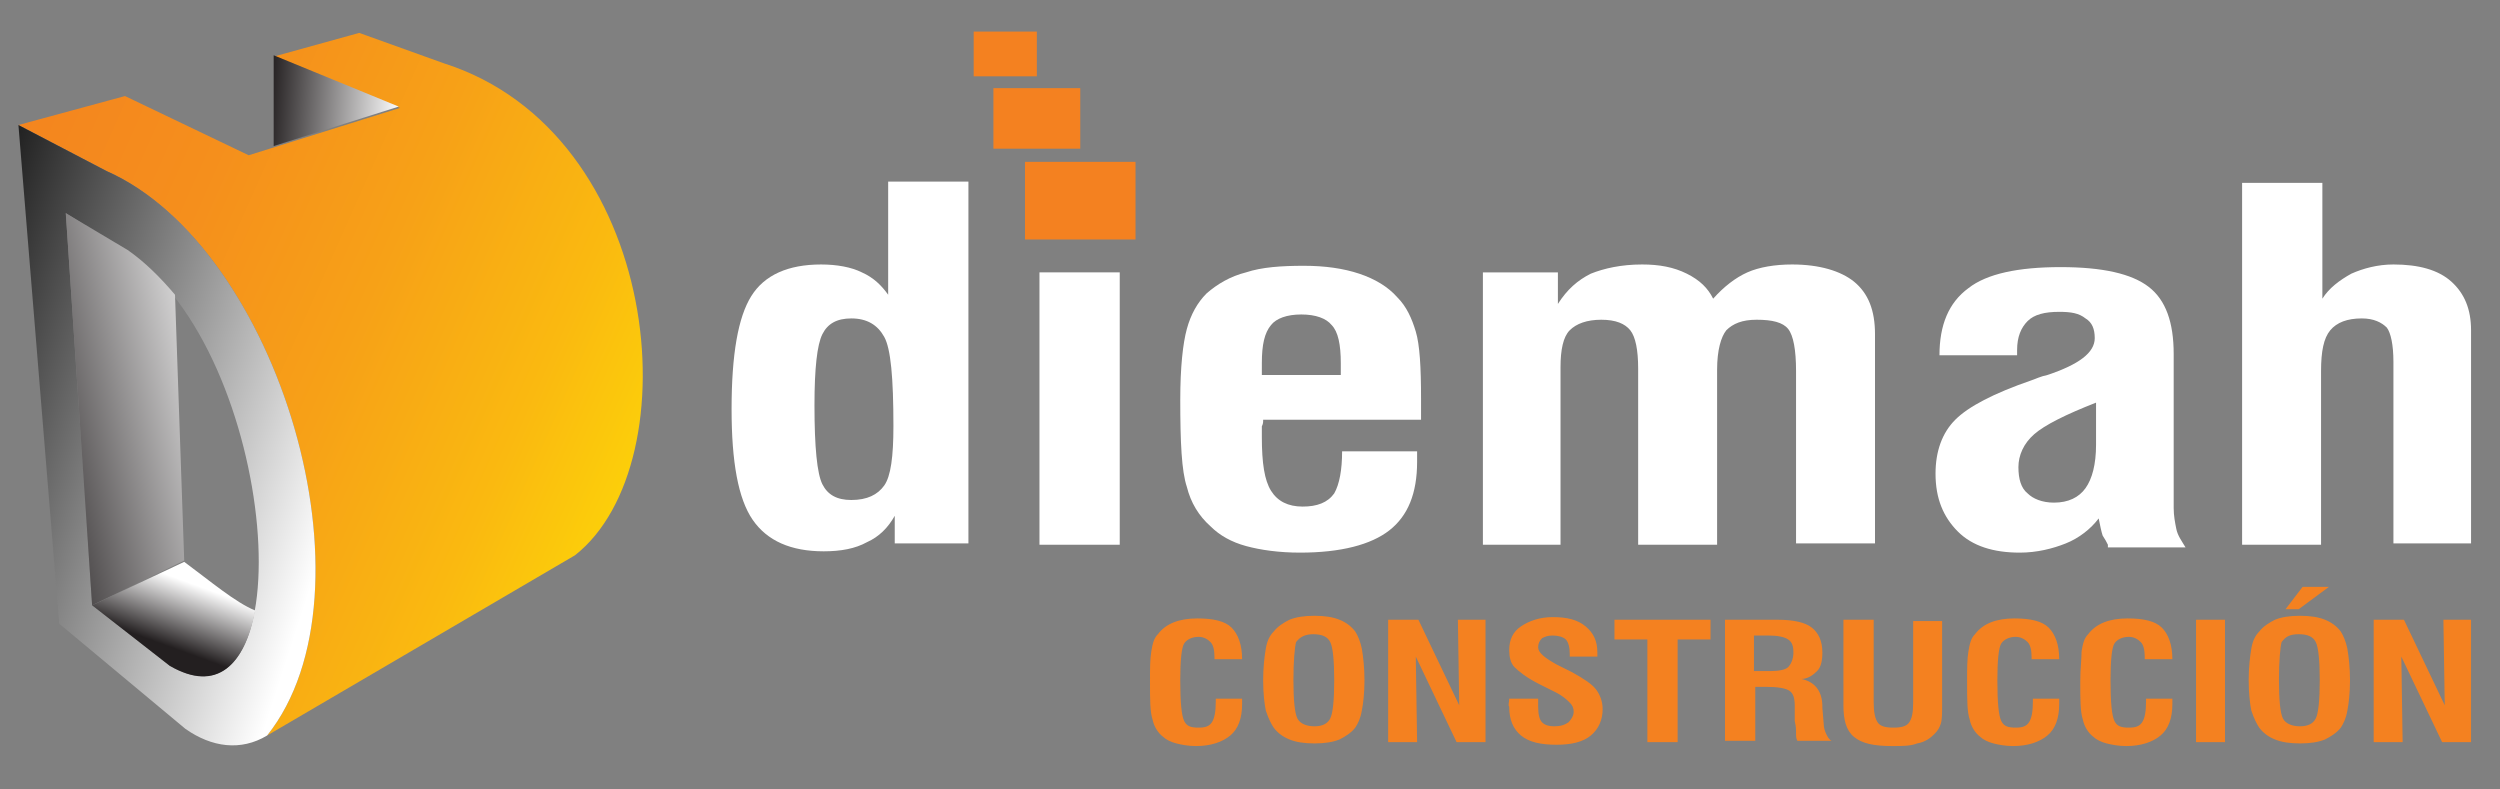
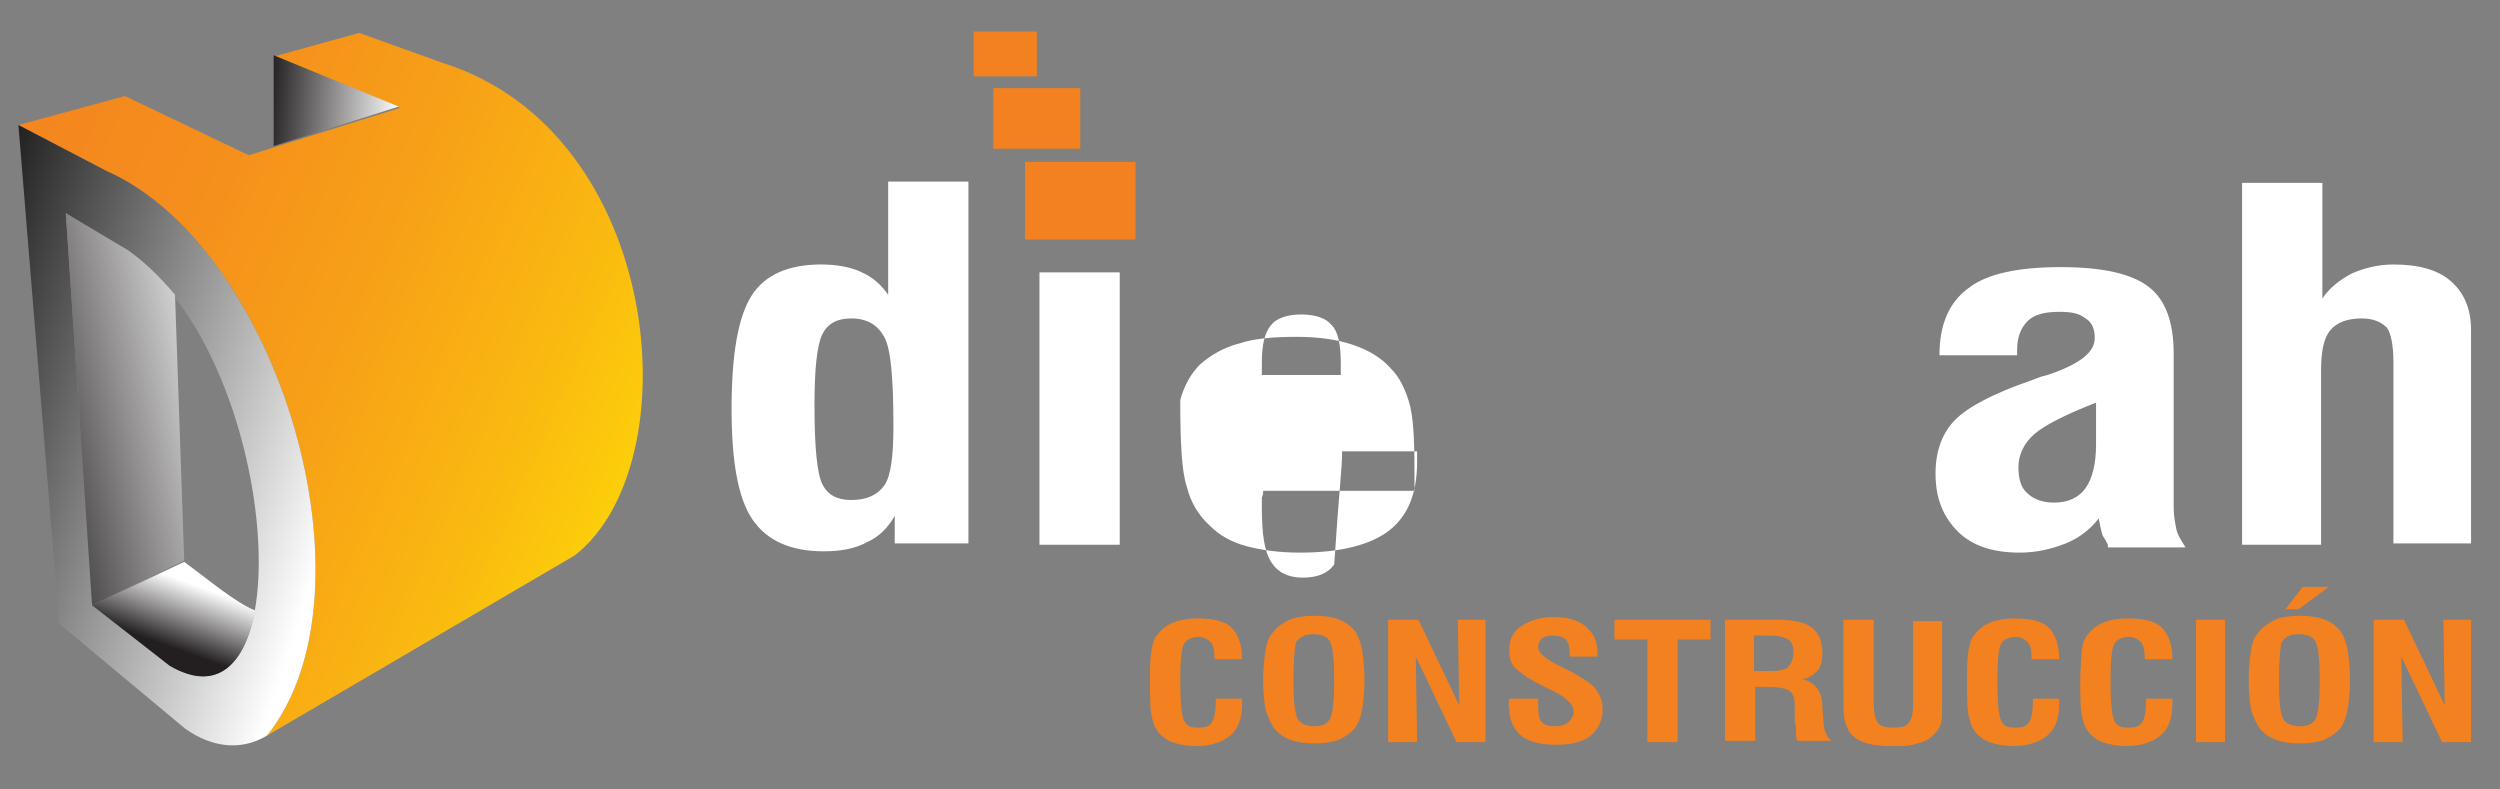
<svg xmlns="http://www.w3.org/2000/svg" version="1.1" id="Capa_1" x="0px" y="0px" width="190px" height="60px" viewBox="0 0 190 60" style="enable-background:new 0 0 190 60;" xml:space="preserve">
  <rect x="0" y="0" width="190" height="60" fill="#808080" stroke="none" />
  <style type="text/css">
	.st0{fill-rule:evenodd;clip-rule:evenodd;fill:url(#SVGID_1_);}
	.st1{fill-rule:evenodd;clip-rule:evenodd;fill:url(#SVGID_2_);}
	.st2{fill-rule:evenodd;clip-rule:evenodd;fill:url(#SVGID_3_);}
	.st3{fill-rule:evenodd;clip-rule:evenodd;fill:url(#SVGID_4_);}
	.st4{fill-rule:evenodd;clip-rule:evenodd;fill:url(#SVGID_5_);}
	.st5{fill-rule:evenodd;clip-rule:evenodd;fill:#FFFFFF;}
	.st6{fill-rule:evenodd;clip-rule:evenodd;fill:#F48120;}
</style>
  <g>
    <linearGradient id="SVGID_1_" gradientUnits="userSpaceOnUse" x1="-20.217" y1="9.188" x2="58.515" y2="44.242">
      <stop offset="0" style="stop-color:#F48120" />
      <stop offset="0.216" style="stop-color:#F4841F" />
      <stop offset="0.401" style="stop-color:#F58F1C" />
      <stop offset="0.574" style="stop-color:#F7A117" />
      <stop offset="0.741" style="stop-color:#FAB910" />
      <stop offset="0.9" style="stop-color:#FDD907" />
      <stop offset="1" style="stop-color:#FFF100" />
    </linearGradient>
    <path class="st0" d="M8.1,13C21.2,18.8,29,45,20.3,55.9l23.4-13.7c8.9-7,6.7-32.1-10-37.4l-6.4-2.3l-6.5,1.8l9.6,3.9l-11.5,3.6   L9.5,7.3L1.4,9.5L8.1,13z" />
    <linearGradient id="SVGID_2_" gradientUnits="userSpaceOnUse" x1="-9.318" y1="27.03" x2="25.65" y2="38.392">
      <stop offset="0" style="stop-color:#000000" />
      <stop offset="1" style="stop-color:#FFFFFF" />
    </linearGradient>
    <path class="st1" d="M7,46l5.9,4.6c10.5,6,8.3-23.9-3.3-31.5L5,16.2L7,46L7,46z M20.3,55.9c-2,1.2-4.2,0.9-6.2-0.5l-9.6-8L1.4,9.5   L8.1,13C21.2,18.8,29,45,20.3,55.9z" />
    <linearGradient id="SVGID_3_" gradientUnits="userSpaceOnUse" x1="-0.325" y1="32.604" x2="18.901" y2="28.166">
      <stop offset="0" style="stop-color:#231F20" />
      <stop offset="1" style="stop-color:#FFFFFF" />
    </linearGradient>
    <path class="st2" d="M5,16.2l4.7,2.8c1.3,0.9,2.5,2.1,3.6,3.4L14,42.6L7,46L5,16.2z" />
    <linearGradient id="SVGID_4_" gradientUnits="userSpaceOnUse" x1="12.342" y1="48.96" x2="14.085" y2="44.171">
      <stop offset="0" style="stop-color:#231F20" />
      <stop offset="1" style="stop-color:#FFFFFF" />
    </linearGradient>
    <path class="st3" d="M7,46l5.9,4.6c3.6,2.1,5.7-0.1,6.5-4.2c-1.5-0.6-3.5-2.3-5.4-3.7L7,46z" />
    <linearGradient id="SVGID_5_" gradientUnits="userSpaceOnUse" x1="20.398" y1="7.622" x2="30.459" y2="8.325">
      <stop offset="0" style="stop-color:#231F20" />
      <stop offset="1" style="stop-color:#FFFFFF" />
    </linearGradient>
    <polygon class="st4" points="30.3,8.1 20.8,4.2 20.8,11.1  " />
  </g>
  <path class="st5" d="M61.9,30.8c0,3.2,0.2,5.2,0.6,6c0.4,0.8,1.1,1.2,2.2,1.2c1.2,0,2-0.4,2.5-1.1c0.5-0.7,0.7-2.2,0.7-4.5  c0-3.7-0.2-5.9-0.7-6.8c-0.5-0.9-1.3-1.4-2.5-1.4c-1.1,0-1.8,0.4-2.2,1.2C62.1,26.2,61.9,28,61.9,30.8L61.9,30.8z M68,39.2  c-0.5,0.9-1.2,1.6-2.1,2c-0.9,0.5-2,0.7-3.3,0.7c-2.5,0-4.3-0.8-5.4-2.4c-1.1-1.6-1.6-4.4-1.6-8.4c0-4.2,0.5-7,1.5-8.6  c1-1.6,2.8-2.4,5.3-2.4c1.2,0,2.3,0.2,3.1,0.6c0.9,0.4,1.5,1,2,1.7v-8.6h6.1v27.5H68V39.2z" />
  <rect x="79" y="20.7" class="st5" width="6.1" height="20.7" />
  <rect x="77.9" y="12.3" class="st6" width="8.4" height="5.9" />
  <rect x="75.5" y="6.7" class="st6" width="6.6" height="4.6" />
  <rect x="74" y="2.4" class="st6" width="4.8" height="3.4" />
-   <path class="st5" d="M95.9,28.5h6v-0.9c0-1.4-0.2-2.4-0.7-2.9c-0.4-0.5-1.2-0.8-2.3-0.8c-1.1,0-1.9,0.3-2.3,0.8  c-0.5,0.6-0.7,1.5-0.7,2.9c0,0,0,0.1,0,0.3C95.9,28.1,95.9,28.3,95.9,28.5L95.9,28.5z M102,34.3h5.7c0,0.1,0,0.2,0,0.4  c0,0.2,0,0.3,0,0.4c0,2.4-0.7,4.1-2.1,5.2c-1.4,1.1-3.7,1.7-6.8,1.7c-1.6,0-3-0.2-4.1-0.5c-1.1-0.3-2-0.8-2.7-1.5  c-0.9-0.8-1.5-1.8-1.8-3c-0.4-1.2-0.5-3.4-0.5-6.6c0-2.5,0.2-4.3,0.5-5.4c0.3-1.1,0.8-2,1.5-2.7c0.8-0.7,1.8-1.3,3-1.6  c1.2-0.4,2.7-0.5,4.4-0.5c1.6,0,3,0.2,4.2,0.6c1.2,0.4,2.2,1,2.9,1.8c0.7,0.7,1.1,1.6,1.4,2.6c0.3,1,0.4,2.7,0.4,5.1v1.6H96  c0,0.2,0,0.3-0.1,0.5c0,0.2,0,0.5,0,0.8c0,2,0.2,3.3,0.7,4.1c0.5,0.8,1.3,1.2,2.4,1.2c1.1,0,1.9-0.3,2.4-1  C101.8,36.8,102,35.7,102,34.3z" />
-   <path class="st5" d="M112.7,41.4V20.7h5.7v2.4c0.7-1.1,1.5-1.8,2.5-2.3c1-0.4,2.3-0.7,3.9-0.7c1.3,0,2.4,0.2,3.4,0.7  c1,0.5,1.6,1.1,2,1.9c0.8-0.9,1.7-1.6,2.6-2c0.9-0.4,2.1-0.6,3.4-0.6c2.1,0,3.7,0.5,4.7,1.3c1.1,0.9,1.6,2.2,1.6,4v15.9h-6V28.2  c0-1.6-0.2-2.7-0.6-3.2c-0.4-0.5-1.2-0.7-2.4-0.7c-1.1,0-1.8,0.3-2.3,0.8c-0.4,0.5-0.7,1.5-0.7,3v13.3h-6V28c0-1.4-0.2-2.4-0.6-2.9  c-0.4-0.5-1.1-0.8-2.2-0.8c-1.1,0-1.9,0.3-2.4,0.8c-0.5,0.5-0.7,1.5-0.7,2.8v13.5H112.7z" />
+   <path class="st5" d="M95.9,28.5h6v-0.9c0-1.4-0.2-2.4-0.7-2.9c-0.4-0.5-1.2-0.8-2.3-0.8c-1.1,0-1.9,0.3-2.3,0.8  c-0.5,0.6-0.7,1.5-0.7,2.9c0,0,0,0.1,0,0.3C95.9,28.1,95.9,28.3,95.9,28.5L95.9,28.5z M102,34.3h5.7c0,0.1,0,0.2,0,0.4  c0,0.2,0,0.3,0,0.4c0,2.4-0.7,4.1-2.1,5.2c-1.4,1.1-3.7,1.7-6.8,1.7c-1.6,0-3-0.2-4.1-0.5c-1.1-0.3-2-0.8-2.7-1.5  c-0.9-0.8-1.5-1.8-1.8-3c-0.4-1.2-0.5-3.4-0.5-6.6c0.3-1.1,0.8-2,1.5-2.7c0.8-0.7,1.8-1.3,3-1.6  c1.2-0.4,2.7-0.5,4.4-0.5c1.6,0,3,0.2,4.2,0.6c1.2,0.4,2.2,1,2.9,1.8c0.7,0.7,1.1,1.6,1.4,2.6c0.3,1,0.4,2.7,0.4,5.1v1.6H96  c0,0.2,0,0.3-0.1,0.5c0,0.2,0,0.5,0,0.8c0,2,0.2,3.3,0.7,4.1c0.5,0.8,1.3,1.2,2.4,1.2c1.1,0,1.9-0.3,2.4-1  C101.8,36.8,102,35.7,102,34.3z" />
  <path class="st5" d="M159.3,30.6c-2.3,0.9-3.9,1.7-4.7,2.4c-0.8,0.7-1.2,1.6-1.2,2.5c0,0.9,0.2,1.6,0.7,2c0.4,0.4,1.1,0.7,2,0.7  c1.1,0,1.9-0.4,2.4-1.1c0.5-0.7,0.8-1.8,0.8-3.3V30.6L159.3,30.6z M160.2,41.4c-0.1-0.2-0.2-0.4-0.4-0.7c-0.1-0.3-0.2-0.8-0.3-1.3  c-0.6,0.8-1.5,1.5-2.5,1.9c-1,0.4-2.2,0.7-3.5,0.7c-2,0-3.6-0.5-4.7-1.6c-1.1-1.1-1.7-2.5-1.7-4.4c0-1.7,0.5-3.1,1.5-4.1  c1-1,2.9-2,5.8-3c0.3-0.1,0.7-0.3,1.2-0.4c2.4-0.8,3.6-1.7,3.6-2.8c0-0.7-0.2-1.2-0.7-1.5c-0.5-0.4-1.1-0.5-2-0.5  c-1.1,0-1.9,0.2-2.4,0.7c-0.5,0.5-0.8,1.2-0.8,2.2v0.4h-5.9c0-2.3,0.7-4,2.2-5.1c1.4-1.1,3.8-1.6,7-1.6c3.2,0,5.4,0.5,6.7,1.5  c1.3,1,1.9,2.7,1.9,5.1v11.7c0,0.6,0.1,1.1,0.2,1.6c0.1,0.5,0.4,0.9,0.7,1.4H160.2z" />
  <path class="st5" d="M170.4,41.4V13.9h6.1v8.8c0.5-0.8,1.3-1.4,2.2-1.9c0.9-0.4,2-0.7,3.2-0.7c1.9,0,3.4,0.4,4.4,1.3  c1,0.9,1.5,2.1,1.5,3.7v16.2h-5.9V27.5c0-1.3-0.2-2.2-0.5-2.6c-0.4-0.4-1-0.7-1.9-0.7c-1.1,0-1.9,0.3-2.4,0.9  c-0.5,0.6-0.7,1.6-0.7,3.1v13.2H170.4z" />
  <path class="st6" d="M92.3,53.1h2.1c0,0,0,0.1,0,0.2c0,0.1,0,0.1,0,0.2c0,1.1-0.3,1.9-0.9,2.4c-0.6,0.5-1.5,0.8-2.6,0.8  c-0.6,0-1.1-0.1-1.5-0.2c-0.4-0.1-0.8-0.3-1-0.5c-0.4-0.3-0.7-0.8-0.8-1.3c-0.2-0.6-0.2-1.5-0.2-2.9c0-1,0-1.7,0.1-2.3  c0.1-0.6,0.2-1,0.5-1.3c0.3-0.4,0.7-0.7,1.2-0.9c0.5-0.2,1.1-0.3,1.8-0.3c1.2,0,2.1,0.2,2.6,0.7c0.5,0.5,0.8,1.3,0.8,2.4h-2.1v-0.2  c0-0.5-0.1-0.9-0.3-1.1c-0.2-0.2-0.5-0.4-0.9-0.4c-0.5,0-0.9,0.2-1.1,0.5c-0.2,0.3-0.3,1.3-0.3,2.8c0,1.7,0.1,2.7,0.3,3.1  c0.2,0.4,0.5,0.5,1.1,0.5c0.5,0,0.8-0.1,1-0.4c0.2-0.3,0.3-0.8,0.3-1.6V53.1L92.3,53.1z M98.3,51.7c0,1.5,0.1,2.5,0.3,2.9  c0.2,0.4,0.7,0.6,1.3,0.6c0.6,0,1-0.2,1.2-0.6c0.2-0.4,0.3-1.4,0.3-2.9c0-1.5-0.1-2.5-0.3-2.9c-0.2-0.4-0.6-0.6-1.3-0.6  c-0.6,0-1,0.2-1.3,0.6C98.4,49.2,98.3,50.2,98.3,51.7L98.3,51.7z M96,51.7c0-1,0.1-1.8,0.2-2.4c0.1-0.6,0.3-1,0.6-1.3  c0.3-0.4,0.8-0.7,1.2-0.9c0.5-0.2,1.1-0.3,1.9-0.3c0.8,0,1.4,0.1,1.9,0.3c0.5,0.2,0.9,0.5,1.2,0.9c0.2,0.3,0.4,0.8,0.5,1.3  c0.1,0.6,0.2,1.4,0.2,2.4c0,1-0.1,1.8-0.2,2.3c-0.1,0.6-0.3,1-0.5,1.3c-0.3,0.4-0.8,0.7-1.2,0.9c-0.5,0.2-1.1,0.3-1.9,0.3  c-0.8,0-1.4-0.1-1.9-0.3c-0.5-0.2-0.9-0.5-1.2-0.9c-0.2-0.3-0.4-0.7-0.6-1.3C96.1,53.5,96,52.7,96,51.7L96,51.7z M105.5,56.4v-9.3  h2.3l3.1,6.5l-0.1-6.5h2.1v9.3h-2.2l-3.1-6.5l0.1,6.5H105.5L105.5,56.4z M114.7,53.1h2.2v0.6c0,0.6,0.1,1,0.3,1.2  c0.2,0.2,0.5,0.3,0.9,0.3c0.5,0,0.8-0.1,1.1-0.3c0.2-0.2,0.4-0.5,0.4-0.8c0-0.3-0.1-0.5-0.3-0.7c-0.2-0.2-0.5-0.5-1.1-0.8L117,52  c-1-0.5-1.6-1-1.9-1.3c-0.3-0.3-0.4-0.8-0.4-1.3c0-0.8,0.3-1.4,0.9-1.8c0.6-0.4,1.4-0.7,2.4-0.7c1.1,0,1.9,0.2,2.5,0.7  c0.6,0.5,0.9,1.1,0.9,2c0,0.1,0,0.2,0,0.2c0,0,0,0.1,0,0.1h-2.1v-0.2c0-0.5-0.1-0.9-0.3-1.1c-0.2-0.2-0.6-0.3-1-0.3  c-0.4,0-0.6,0.1-0.8,0.2c-0.2,0.2-0.3,0.4-0.3,0.7c0,0.4,0.5,0.8,1.4,1.3c0,0,0,0,0,0l1.2,0.6c0.9,0.5,1.5,0.9,1.8,1.3  c0.3,0.4,0.5,0.9,0.5,1.5c0,0.8-0.3,1.5-0.9,2c-0.6,0.5-1.5,0.7-2.6,0.7c-1.2,0-2.1-0.2-2.7-0.7c-0.6-0.5-0.9-1.2-0.9-2.2  C114.6,53.6,114.7,53.4,114.7,53.1L114.7,53.1L114.7,53.1z M125.2,56.4v-7.8h-2.5v-1.5h7.3v1.5h-2.5v7.8H125.2L125.2,56.4z   M133.3,51h1.3c0.6,0,1.1-0.1,1.3-0.3c0.2-0.2,0.4-0.6,0.4-1.1c0-0.5-0.1-0.8-0.4-1c-0.3-0.2-0.8-0.3-1.5-0.3h-1.1V51L133.3,51z   M131.1,56.4v-9.3h4c1.2,0,2.1,0.2,2.6,0.6c0.5,0.4,0.8,1,0.8,1.9c0,0.6-0.1,1.1-0.4,1.4c-0.3,0.3-0.7,0.6-1.2,0.6  c1,0.2,1.6,0.9,1.6,2.1c0,0.1,0,0.1,0,0.1l0.1,1.2c0,0.3,0.1,0.6,0.2,0.8c0.1,0.2,0.2,0.4,0.4,0.5h-2.6c-0.1-0.2-0.1-0.3-0.1-0.6  c0-0.2,0-0.5-0.1-0.9l0-1v-0.2c0-0.5-0.1-0.9-0.4-1.1c-0.3-0.2-0.9-0.3-1.8-0.3h-0.8v4.1H131.1L131.1,56.4z M140.2,47.1h2.2v6.3  c0,0.7,0.1,1.2,0.3,1.5c0.2,0.3,0.6,0.4,1.2,0.4c0.6,0,1-0.1,1.2-0.4c0.2-0.3,0.3-0.7,0.3-1.5v-6.2h2.2v6.4c0,0.6,0,1.1-0.1,1.4  c-0.1,0.3-0.2,0.5-0.5,0.8c-0.3,0.3-0.7,0.6-1.3,0.7c-0.5,0.2-1.1,0.2-1.9,0.2c-1.4,0-2.3-0.2-2.9-0.7c-0.6-0.5-0.8-1.3-0.8-2.4  V47.1L140.2,47.1z M154.4,53.1h2.1c0,0,0,0.1,0,0.2c0,0.1,0,0.1,0,0.2c0,1.1-0.3,1.9-0.9,2.4c-0.6,0.5-1.5,0.8-2.6,0.8  c-0.6,0-1.1-0.1-1.5-0.2c-0.4-0.1-0.8-0.3-1-0.5c-0.4-0.3-0.7-0.8-0.8-1.3c-0.2-0.6-0.2-1.5-0.2-2.9c0-1,0-1.7,0.1-2.3  c0.1-0.6,0.2-1,0.5-1.3c0.3-0.4,0.7-0.7,1.2-0.9c0.5-0.2,1.1-0.3,1.8-0.3c1.2,0,2.1,0.2,2.6,0.7c0.5,0.5,0.8,1.3,0.8,2.4h-2.1v-0.2  c0-0.5-0.1-0.9-0.3-1.1c-0.2-0.2-0.5-0.4-0.9-0.4c-0.5,0-0.9,0.2-1.1,0.5c-0.2,0.3-0.3,1.3-0.3,2.8c0,1.7,0.1,2.7,0.3,3.1  c0.2,0.4,0.5,0.5,1.1,0.5c0.5,0,0.8-0.1,1-0.4c0.2-0.3,0.3-0.8,0.3-1.6V53.1L154.4,53.1z M163,53.1h2.1c0,0,0,0.1,0,0.2  c0,0.1,0,0.1,0,0.2c0,1.1-0.3,1.9-0.9,2.4c-0.6,0.5-1.5,0.8-2.6,0.8c-0.6,0-1.1-0.1-1.5-0.2c-0.4-0.1-0.8-0.3-1-0.5  c-0.4-0.3-0.7-0.8-0.8-1.3c-0.2-0.6-0.2-1.5-0.2-2.9c0-1,0.1-1.7,0.1-2.3c0.1-0.6,0.2-1,0.5-1.3c0.3-0.4,0.7-0.7,1.2-0.9  c0.5-0.2,1.1-0.3,1.8-0.3c1.2,0,2.1,0.2,2.6,0.7c0.5,0.5,0.8,1.3,0.8,2.4h-2.1v-0.2c0-0.5-0.1-0.9-0.3-1.1c-0.2-0.2-0.5-0.4-0.9-0.4  c-0.5,0-0.9,0.2-1.1,0.5c-0.2,0.3-0.3,1.3-0.3,2.8c0,1.7,0.1,2.7,0.3,3.1c0.2,0.4,0.5,0.5,1.1,0.5c0.5,0,0.8-0.1,1-0.4  c0.2-0.3,0.3-0.8,0.3-1.6V53.1L163,53.1z M166.9,56.4v-9.3h2.2v9.3H166.9L166.9,56.4z M173.2,51.7c0,1.5,0.1,2.5,0.3,2.9  c0.2,0.4,0.7,0.6,1.3,0.6c0.6,0,1-0.2,1.2-0.6c0.2-0.4,0.3-1.4,0.3-2.9c0-1.5-0.1-2.5-0.3-2.9c-0.2-0.4-0.6-0.6-1.3-0.6  s-1,0.2-1.3,0.6C173.3,49.2,173.2,50.2,173.2,51.7L173.2,51.7z M170.9,51.7c0-1,0.1-1.8,0.2-2.4c0.1-0.6,0.3-1,0.6-1.3  c0.3-0.4,0.8-0.7,1.2-0.9c0.5-0.2,1.1-0.3,1.9-0.3c0.8,0,1.4,0.1,1.9,0.3c0.5,0.2,0.9,0.5,1.2,0.9c0.2,0.3,0.4,0.8,0.5,1.3  c0.1,0.6,0.2,1.4,0.2,2.4c0,1-0.1,1.8-0.2,2.3c-0.1,0.6-0.3,1-0.5,1.3c-0.3,0.4-0.8,0.7-1.2,0.9c-0.5,0.2-1.1,0.3-1.9,0.3  c-0.8,0-1.4-0.1-1.9-0.3c-0.5-0.2-0.9-0.5-1.2-0.9c-0.2-0.3-0.4-0.7-0.6-1.3C171,53.5,170.9,52.7,170.9,51.7L170.9,51.7z   M173.7,46.3l1.3-1.7h2l-2.3,1.7H173.7L173.7,46.3z M180.4,56.4v-9.3h2.3l3.1,6.5l-0.1-6.5h2.1v9.3h-2.2l-3.1-6.5l0.1,6.5H180.4z" />
</svg>